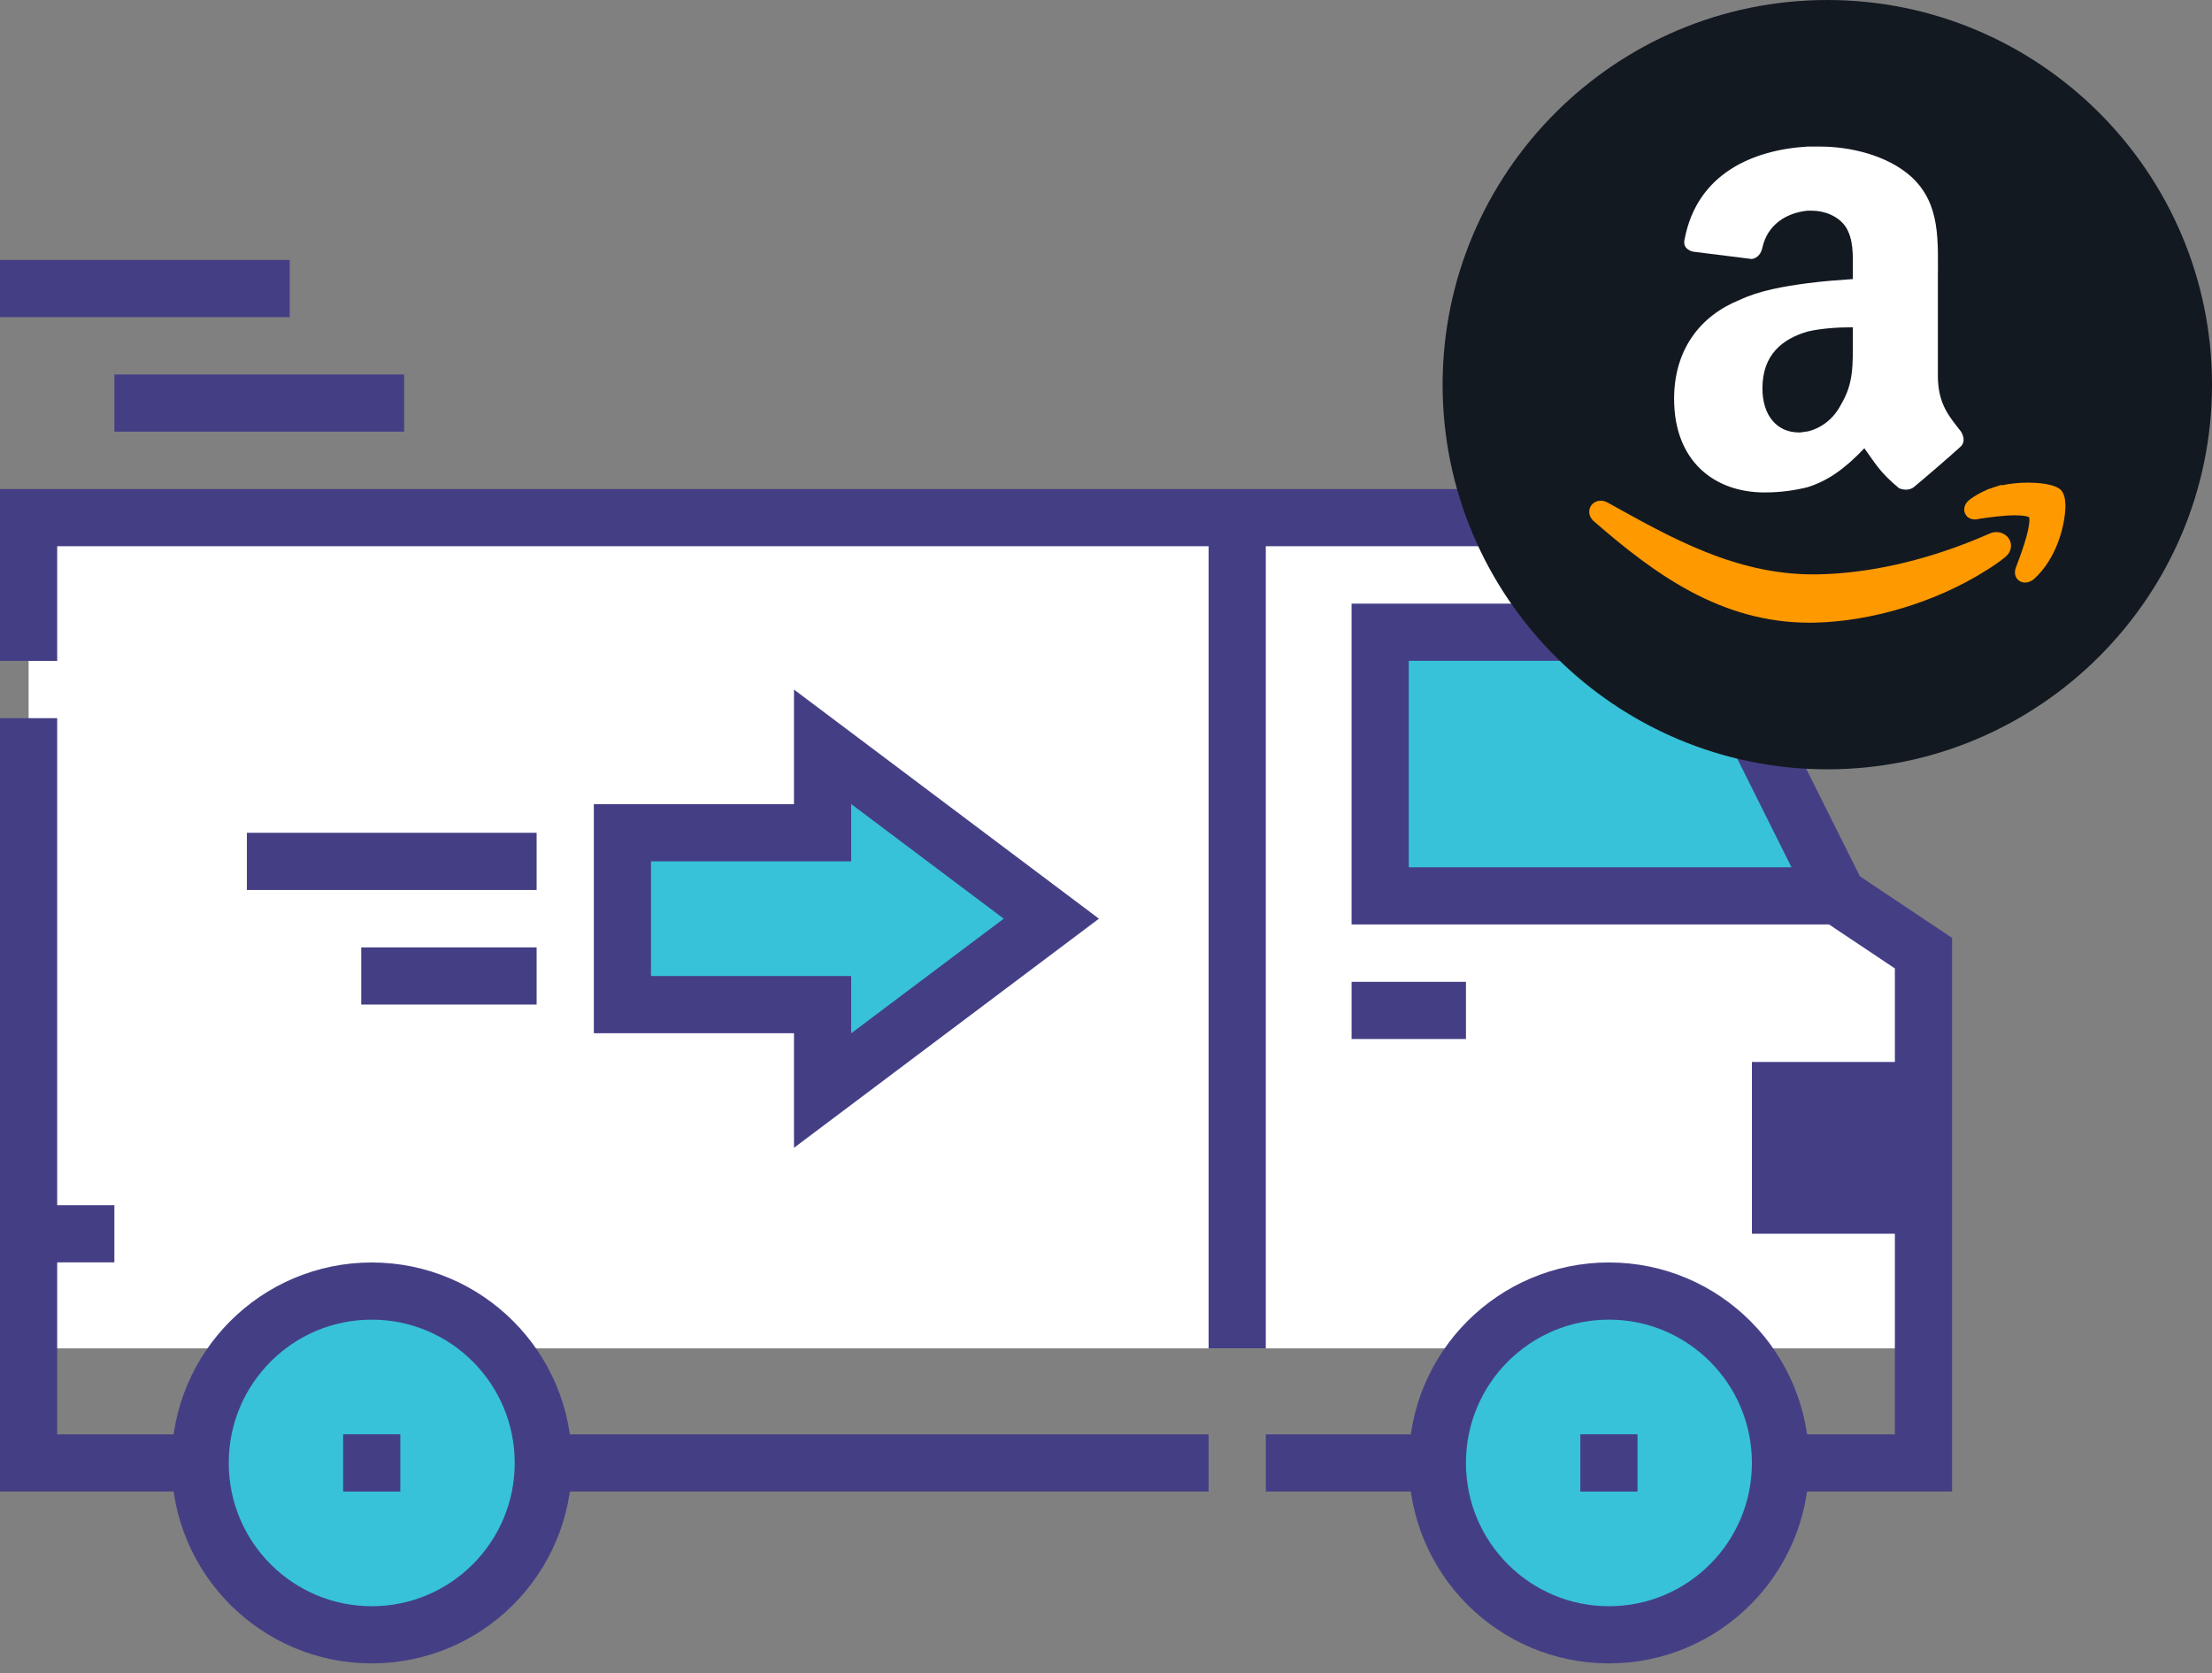
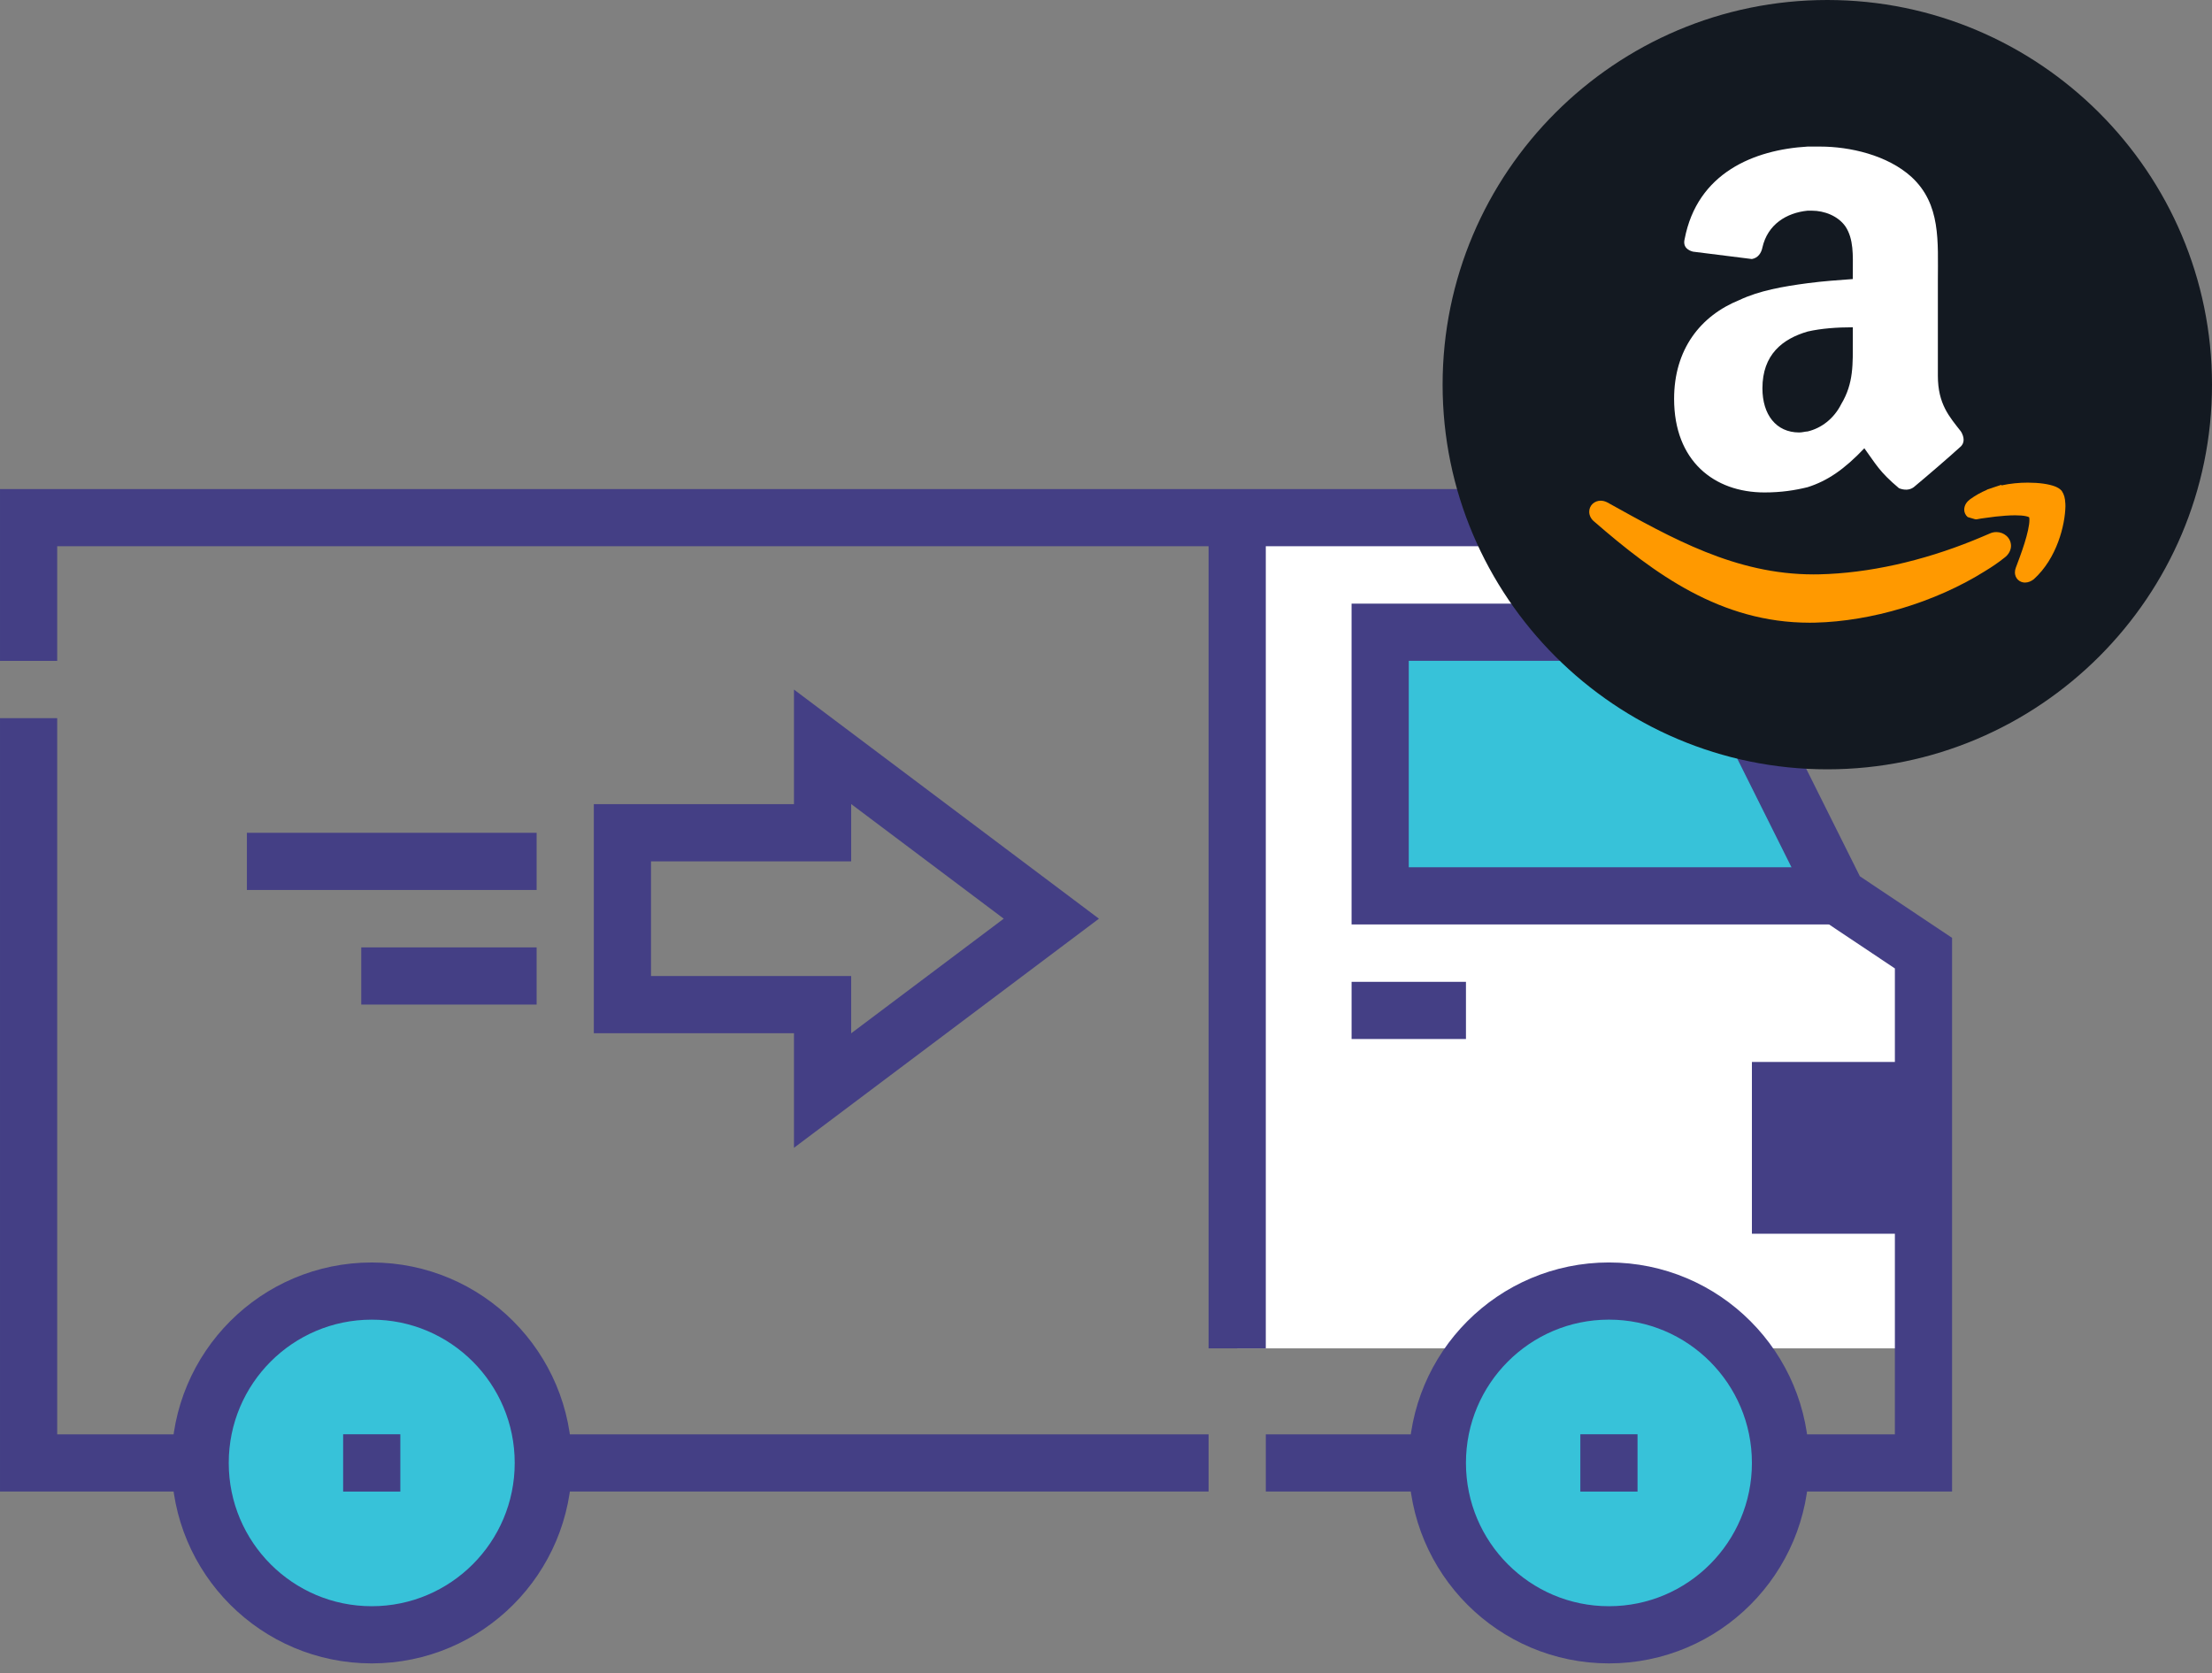
<svg xmlns="http://www.w3.org/2000/svg" width="115px" height="87px" viewBox="0 0 115 87" version="1.1">
  <rect x="0" y="0" width="115" height="87" fill="#808080" stroke="none" />
  <title>38531AF2-400D-45FE-B45A-9BF26AE7C1C1</title>
  <g id="Page-1" stroke="none" stroke-width="1" fill="none" fill-rule="evenodd">
    <g id="FBA-Calculator-V2" transform="translate(-1227, -14531)">
      <g id="FBA-vs-FBM" transform="translate(99, 14192)">
        <g id="1" transform="translate(629, 339)">
          <g id="icon-FBA" transform="translate(499, 0)">
            <g id="Group" transform="translate(1.487, 26.915)">
-               <polygon id="Path" fill="#37C2D9" points="30.872 16.383 30.872 25.32 41.279 25.32 41.279 29.787 53.172 20.851 41.279 11.915 41.279 16.383" />
-               <path d="M30.872,25.32 L30.872,16.383 L41.279,16.383 L41.279,11.915 L53.172,20.851 L41.279,29.787 L41.279,25.319 L30.872,25.319 L30.872,25.32 Z M11.191,43.192 C12.824,41.364 15.197,40.213 17.839,40.213 C20.481,40.213 22.854,41.364 24.487,43.192 L62.834,43.192 L62.834,0 L0,0 L0,43.192 L11.191,43.192 Z" id="Shape" fill="#FFFFFF" />
              <ellipse id="Oval" fill="#37C2D9" cx="17.839" cy="49.149" rx="8.92" ry="8.936" />
              <path d="M62.834,0 L62.834,43.192 L75.512,43.192 L75.512,43.192 C77.146,41.363 79.519,40.213 82.161,40.213 C84.802,40.213 87.176,41.364 88.809,43.192 L98.513,43.192 L98.513,35.745 L91.08,35.745 L91.08,29.788 L98.513,29.788 L98.513,22.643 L94.054,19.664 L70.268,19.664 L70.268,5.957 L87.214,5.957 L84.242,0 L62.834,0 L62.834,0 Z" id="Path" fill="#FFFFFF" />
              <polygon id="Path" fill="#37C2D9" points="70.268 5.958 70.268 19.665 94.054 19.665 87.214 5.958" />
              <rect id="Rectangle" fill="#443F85" x="91.08" y="29.788" width="7.433" height="5.957" />
              <ellipse id="Oval" fill="#37C2D9" cx="82.161" cy="49.149" rx="8.92" ry="8.936" />
            </g>
            <g id="Group" transform="translate(0, 15)" stroke="#443F85" stroke-width="2.973">
              <path d="M83.647,52.127 C88.573,52.127 92.567,56.128 92.567,61.064 C92.567,65.999 88.573,70 83.647,70 C78.721,70 74.727,65.999 74.727,61.064 C74.727,56.128 78.721,52.127 83.647,52.127 L83.647,52.127 Z M19.326,52.128 C24.252,52.128 28.246,56.128 28.246,61.064 C28.246,65.999 24.252,70 19.326,70 C14.4,70 10.406,65.999 10.406,61.064 C10.406,56.128 14.4,52.128 19.326,52.128 Z" id="Shape" />
              <path d="M83.647,62.553 L83.647,59.574 M19.326,62.553 L19.326,59.574" id="Shape" />
              <path d="M10.406,61.064 L1.487,61.064 L1.487,22.34 M1.487,19.362 L1.487,11.915 L85.728,11.915 L95.54,31.579 L100,34.558 L100,61.064 L92.567,61.064 M74.727,61.064 L65.808,61.064 M62.834,61.064 L28.246,61.064" id="Shape" />
              <line x1="64.321" y1="55.106" x2="64.321" y2="11.915" id="Path" />
              <polyline id="Path" points="100 41.702 92.567 41.702 92.567 47.66 100 47.66" />
              <polyline id="Path" points="88.701 17.872 71.754 17.872 71.754 31.579 95.54 31.579" />
-               <line x1="1.487" y1="49.149" x2="5.946" y2="49.149" id="Path" />
              <line x1="70.268" y1="37.536" x2="76.214" y2="37.536" id="Path" />
              <polygon id="Path" points="42.765 28.298 32.359 28.298 32.359 37.234 42.765 37.234 42.765 41.702 54.658 32.766 42.765 23.83" />
              <path d="M12.835,29.787 L27.899,29.787 M18.781,35.745 L27.899,35.745" id="Shape" />
-               <path d="M0,-9.92775306e-13 L15.064,-9.92775306e-13 M5.946,5.957 L21.011,5.957" id="Shape" />
            </g>
            <g id="Group" transform="translate(75, 0)" fill-rule="nonzero">
              <g fill="#131921" id="Path">
                <path d="M20,40 C8.973,40 0,31.027 0,20 C0,8.972 8.973,0 20,0 C31.027,0 40,8.972 40,20 C40,31.027 31.027,40 20,40 Z" />
              </g>
              <g id="Layer_x0020_1_1_" transform="translate(7.622, 7.621)">
                <path d="M0.259,19.497 C3.397,22.222 6.835,24.755 11.459,24.756 C11.548,24.756 11.639,24.755 11.732,24.753 C14.674,24.685 18.001,23.692 20.584,22.07 L20.599,22.06 C20.937,21.856 21.276,21.627 21.594,21.371 C21.793,21.224 21.929,20.996 21.929,20.756 C21.921,20.33 21.56,20.044 21.171,20.044 C21.05,20.042 20.923,20.07 20.804,20.128 C20.672,20.18 20.535,20.241 20.408,20.296 L20.219,20.375 L19.976,20.474 L19.976,20.475 C17.32,21.551 14.529,22.184 11.948,22.241 C11.853,22.244 11.758,22.244 11.663,22.244 C7.603,22.245 4.289,20.361 0.948,18.505 C0.831,18.444 0.712,18.412 0.595,18.412 C0.443,18.412 0.291,18.468 0.178,18.573 C0.065,18.678 -0.001,18.831 0,18.988 C0,19.192 0.108,19.378 0.259,19.497 L0.259,19.497 Z" id="Path" fill="#FF9900" />
-                 <path d="M24.751,18.54 C24.741,18.281 24.687,18.085 24.579,17.923 L24.568,17.906 L24.556,17.889 C24.445,17.769 24.34,17.725 24.227,17.674 C23.889,17.544 23.395,17.475 22.802,17.473 C22.374,17.473 21.902,17.514 21.43,17.617 L21.428,17.586 L20.954,17.743 L20.946,17.748 L20.677,17.836 L20.677,17.847 C20.361,17.978 20.074,18.143 19.808,18.333 C19.642,18.459 19.503,18.623 19.496,18.874 C19.492,19.011 19.562,19.169 19.677,19.263 C19.793,19.356 19.926,19.387 20.044,19.387 C20.073,19.387 20.099,19.386 20.123,19.382 L20.143,19.38 L20.163,19.377 C20.394,19.327 20.735,19.295 21.132,19.238 C21.472,19.201 21.833,19.172 22.145,19.172 C22.367,19.172 22.566,19.187 22.703,19.217 C22.772,19.232 22.822,19.249 22.852,19.264 C22.862,19.268 22.87,19.27 22.872,19.274 C22.879,19.293 22.886,19.342 22.885,19.411 C22.89,19.672 22.778,20.16 22.627,20.634 C22.478,21.108 22.296,21.585 22.177,21.901 C22.148,21.974 22.132,22.054 22.132,22.141 C22.129,22.268 22.181,22.422 22.291,22.525 C22.397,22.627 22.537,22.669 22.653,22.669 L22.659,22.669 C22.834,22.666 22.982,22.596 23.112,22.496 C24.32,21.408 24.74,19.672 24.758,18.697 L24.753,18.54 L24.751,18.54 Z" id="Path" fill="#FF9900" />
+                 <path d="M24.751,18.54 C24.741,18.281 24.687,18.085 24.579,17.923 L24.568,17.906 L24.556,17.889 C24.445,17.769 24.34,17.725 24.227,17.674 C23.889,17.544 23.395,17.475 22.802,17.473 C22.374,17.473 21.902,17.514 21.43,17.617 L21.428,17.586 L20.954,17.743 L20.946,17.748 L20.677,17.836 L20.677,17.847 C20.361,17.978 20.074,18.143 19.808,18.333 C19.642,18.459 19.503,18.623 19.496,18.874 C19.492,19.011 19.562,19.169 19.677,19.263 C20.073,19.387 20.099,19.386 20.123,19.382 L20.143,19.38 L20.163,19.377 C20.394,19.327 20.735,19.295 21.132,19.238 C21.472,19.201 21.833,19.172 22.145,19.172 C22.367,19.172 22.566,19.187 22.703,19.217 C22.772,19.232 22.822,19.249 22.852,19.264 C22.862,19.268 22.87,19.27 22.872,19.274 C22.879,19.293 22.886,19.342 22.885,19.411 C22.89,19.672 22.778,20.16 22.627,20.634 C22.478,21.108 22.296,21.585 22.177,21.901 C22.148,21.974 22.132,22.054 22.132,22.141 C22.129,22.268 22.181,22.422 22.291,22.525 C22.397,22.627 22.537,22.669 22.653,22.669 L22.659,22.669 C22.834,22.666 22.982,22.596 23.112,22.496 C24.32,21.408 24.74,19.672 24.758,18.697 L24.753,18.54 L24.751,18.54 Z" id="Path" fill="#FF9900" />
                <path d="M13.702,6.888 C12.992,6.941 12.172,6.995 11.352,7.104 C10.095,7.27 8.84,7.488 7.802,7.981 C5.78,8.8 4.413,10.548 4.413,13.117 C4.413,16.343 6.49,17.983 9.114,17.983 C9.988,17.983 10.698,17.871 11.352,17.71 C12.392,17.381 13.263,16.781 14.304,15.686 C14.904,16.506 15.068,16.89 16.106,17.764 C16.379,17.871 16.653,17.871 16.87,17.711 C17.528,17.164 18.674,16.179 19.273,15.633 C19.548,15.415 19.492,15.086 19.327,14.815 C18.728,14.049 18.126,13.393 18.126,11.916 L18.126,6.996 C18.126,4.919 18.29,3.005 16.762,1.586 C15.506,0.439 13.539,0 12.009,0 L11.354,0 C8.568,0.163 5.618,1.366 4.961,4.81 C4.851,5.248 5.181,5.411 5.399,5.464 L8.457,5.847 C8.786,5.792 8.951,5.518 9.004,5.247 C9.277,4.044 10.26,3.442 11.354,3.333 L11.574,3.333 C12.229,3.333 12.938,3.607 13.321,4.154 C13.757,4.81 13.705,5.683 13.705,6.45 L13.702,6.888 Z M13.102,13.39 C12.719,14.153 12.064,14.644 11.354,14.812 C11.244,14.812 11.081,14.865 10.916,14.865 C9.715,14.865 9.005,13.934 9.005,12.57 C9.005,10.819 10.044,9.999 11.355,9.617 C12.065,9.454 12.884,9.396 13.705,9.396 L13.705,10.053 C13.702,11.314 13.756,12.297 13.102,13.39 Z" id="Shape" fill="#FFFFFF" />
              </g>
            </g>
          </g>
        </g>
      </g>
    </g>
  </g>
</svg>